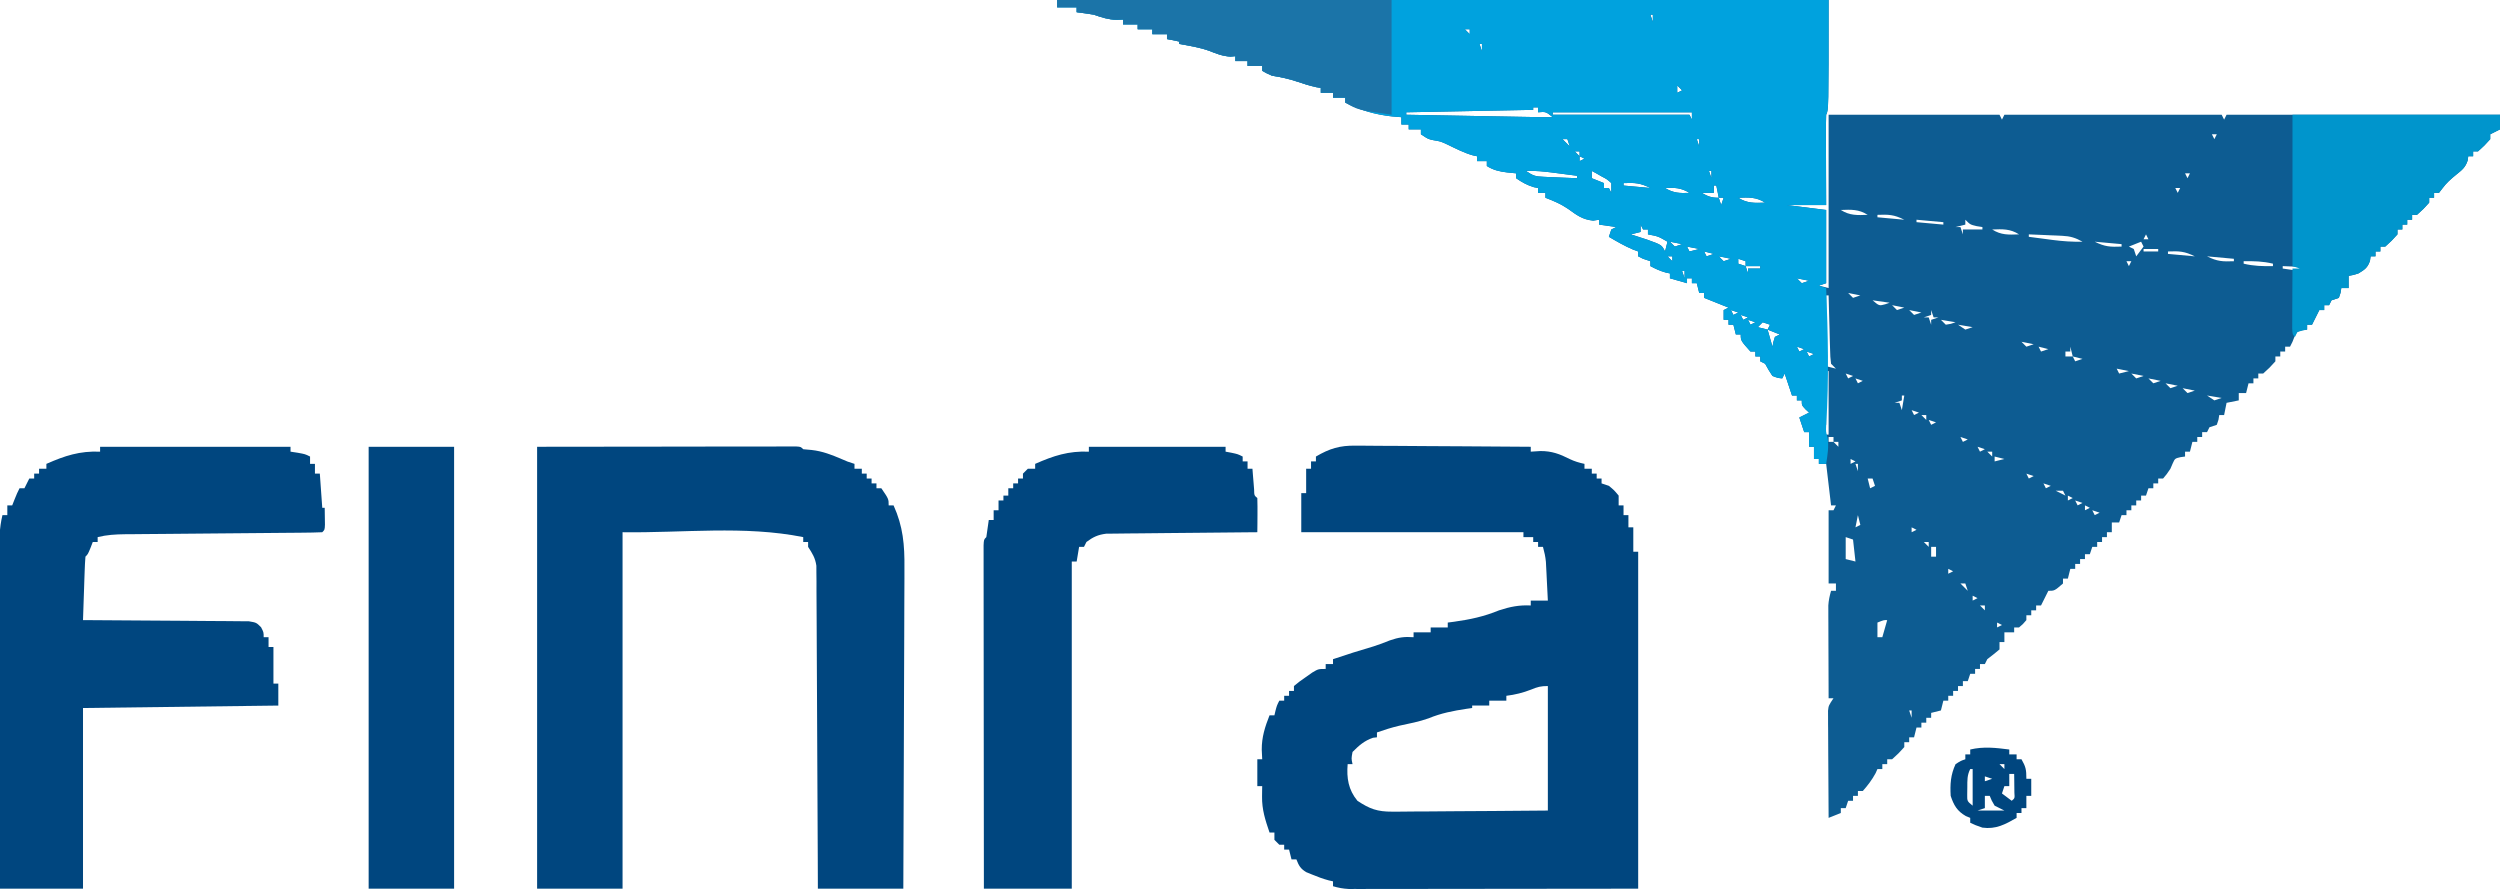
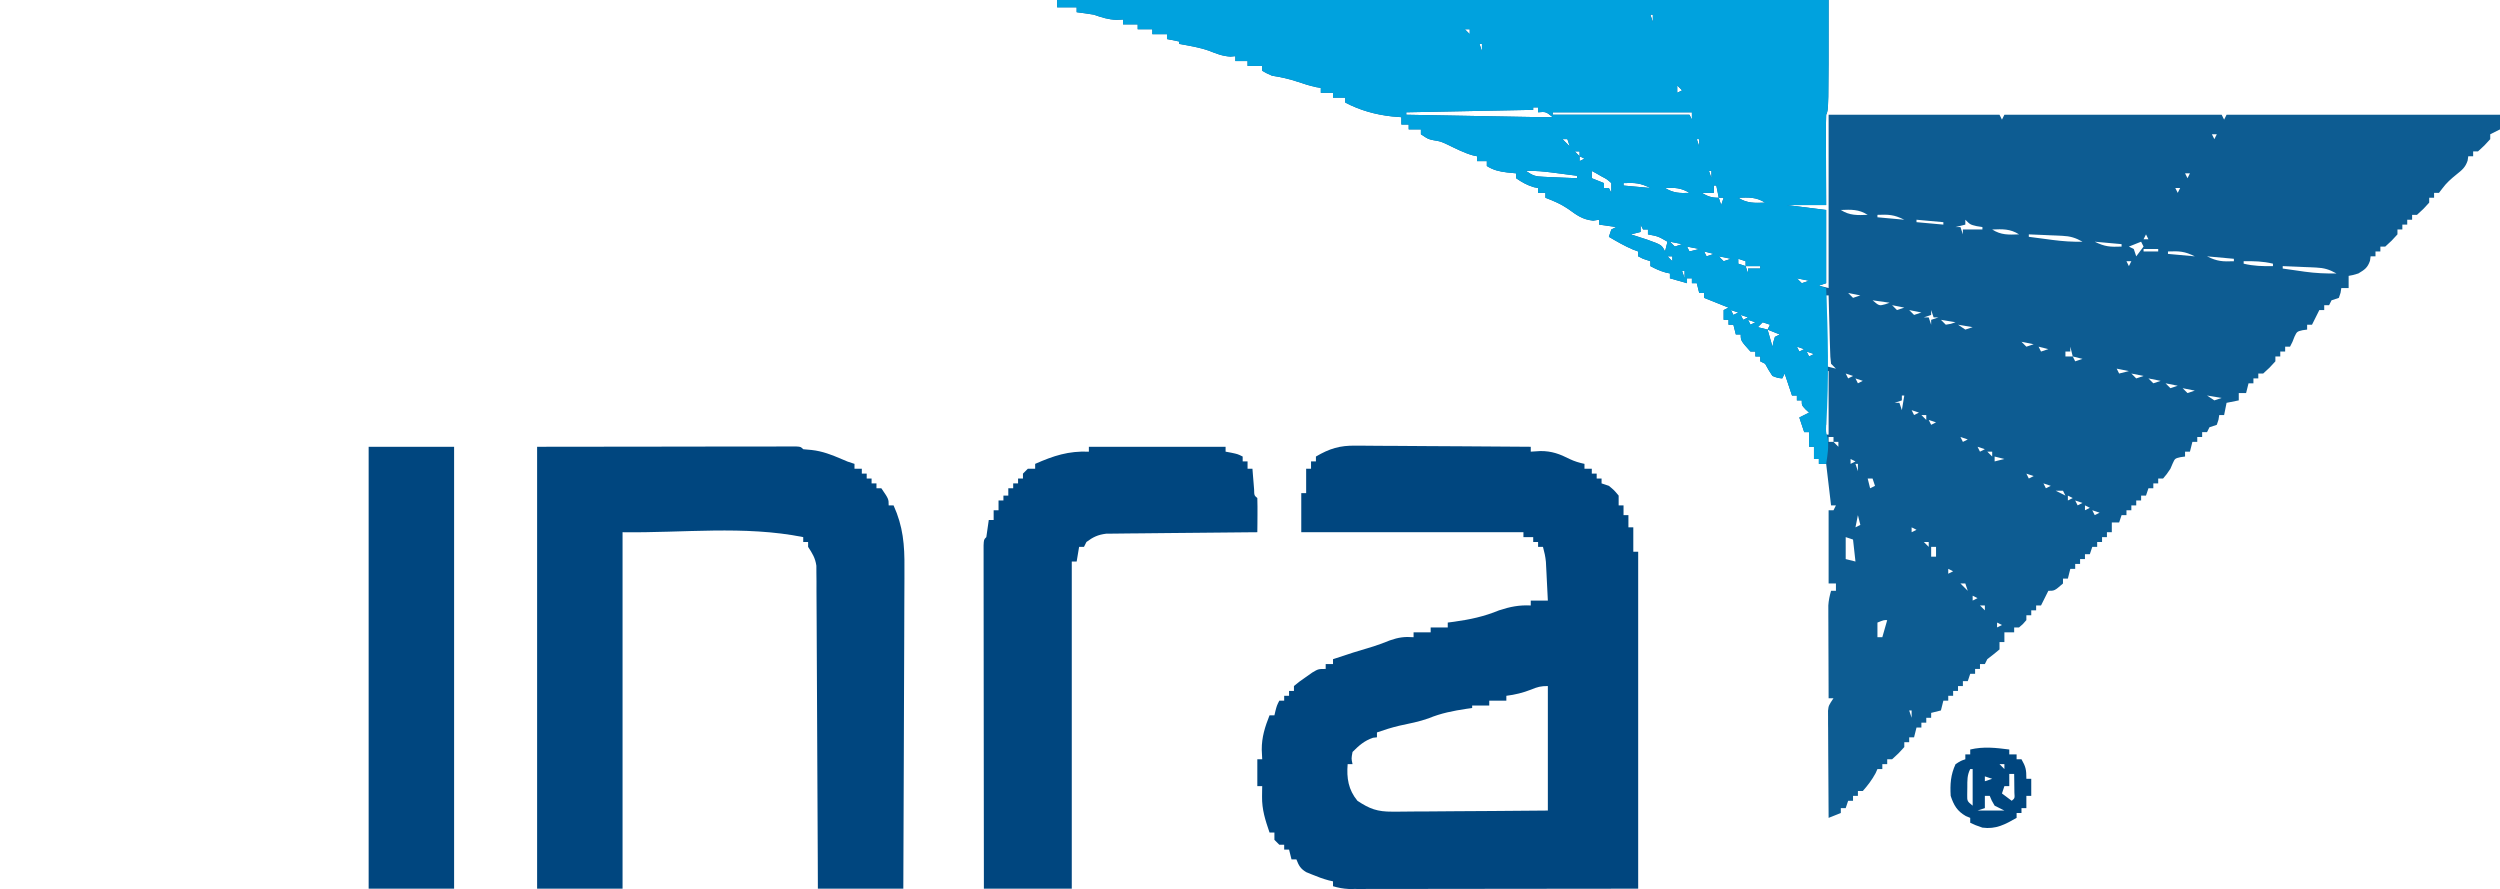
<svg xmlns="http://www.w3.org/2000/svg" version="1.1" width="1024" height="364">
  <path d="M0 0 C104.28 0 208.56 0 316 0 C316 45 316 45 315 47 C314.913 49.772 314.884 52.518 314.902 55.289 C314.904 56.107 314.905 56.926 314.907 57.769 C314.912 60.388 314.925 63.006 314.938 65.625 C314.943 67.398 314.947 69.172 314.951 70.945 C314.962 75.297 314.979 79.648 315 84 C309.72 84 304.44 84 299 84 C304.28 84.66 309.56 85.32 315 86 C315 95.9 315 105.8 315 116 C313.515 116.495 313.515 116.495 312 117 C313.32 117.33 314.64 117.66 316 118 C316 94.57 316 71.14 316 47 C339.1 47 362.2 47 386 47 C386.33 47.66 386.66 48.32 387 49 C387.33 48.34 387.66 47.68 388 47 C417.37 47 446.74 47 477 47 C477.33 47.66 477.66 48.32 478 49 C478.33 48.34 478.66 47.68 479 47 C515.96 47 552.92 47 591 47 C591 48.98 591 50.96 591 53 C589.68 53.66 588.36 54.32 587 55 C587 55.66 587 56.32 587 57 C584.625 59.625 584.625 59.625 582 62 C581.34 62 580.68 62 580 62 C580 62.66 580 63.32 580 64 C579.34 64 578.68 64 578 64 C577.915 64.588 577.83 65.176 577.742 65.781 C576.79 68.627 575.446 69.629 573.125 71.5 C570.884 73.32 569.083 74.887 567.367 77.219 C566.69 78.1 566.69 78.1 566 79 C565.34 79 564.68 79 564 79 C564 79.66 564 80.32 564 81 C563.34 81 562.68 81 562 81 C562 81.66 562 82.32 562 83 C559.625 85.625 559.625 85.625 557 88 C556.34 88 555.68 88 555 88 C555 88.66 555 89.32 555 90 C554.34 90 553.68 90 553 90 C553 90.66 553 91.32 553 92 C552.34 92 551.68 92 551 92 C551 92.66 551 93.32 551 94 C550.34 94 549.68 94 549 94 C549 94.66 549 95.32 549 96 C546.625 98.625 546.625 98.625 544 101 C543.34 101 542.68 101 542 101 C542 101.66 542 102.32 542 103 C541.34 103 540.68 103 540 103 C540 103.66 540 104.32 540 105 C539.34 105 538.68 105 538 105 C537.876 105.897 537.876 105.897 537.75 106.812 C536.771 109.669 535.563 110.462 533 112 C530.75 112.688 530.75 112.688 529 113 C529 114.65 529 116.3 529 118 C528.01 118 527.02 118 526 118 C525.897 118.639 525.794 119.279 525.688 119.938 C525.461 120.618 525.234 121.299 525 122 C523.515 122.495 523.515 122.495 522 123 C521.67 123.66 521.34 124.32 521 125 C520.34 125 519.68 125 519 125 C519 125.66 519 126.32 519 127 C518.34 127 517.68 127 517 127 C516.691 127.619 516.381 128.238 516.062 128.875 C515.375 130.25 514.688 131.625 514 133 C513.34 133 512.68 133 512 133 C512 133.66 512 134.32 512 135 C511.381 135.083 510.762 135.165 510.125 135.25 C507.839 135.806 507.839 135.806 506.812 137.938 C506.544 138.618 506.276 139.299 506 140 C505.67 140.66 505.34 141.32 505 142 C504.34 142 503.68 142 503 142 C503 142.66 503 143.32 503 144 C502.34 144 501.68 144 501 144 C501 144.66 501 145.32 501 146 C500.34 146 499.68 146 499 146 C499 146.66 499 147.32 499 148 C496.625 150.625 496.625 150.625 494 153 C493.34 153 492.68 153 492 153 C492 153.66 492 154.32 492 155 C491.34 155 490.68 155 490 155 C490 155.66 490 156.32 490 157 C489.34 157 488.68 157 488 157 C487.67 158.32 487.34 159.64 487 161 C486.01 161 485.02 161 484 161 C484 161.99 484 162.98 484 164 C482.35 164.33 480.7 164.66 479 165 C478.67 166.65 478.34 168.3 478 170 C477.34 170 476.68 170 476 170 C475.897 170.639 475.794 171.279 475.688 171.938 C475.461 172.618 475.234 173.299 475 174 C474.01 174.33 473.02 174.66 472 175 C471.67 175.66 471.34 176.32 471 177 C470.34 177 469.68 177 469 177 C469 177.66 469 178.32 469 179 C468.34 179 467.68 179 467 179 C467 179.66 467 180.32 467 181 C466.34 181 465.68 181 465 181 C464.67 182.32 464.34 183.64 464 185 C463.34 185 462.68 185 462 185 C462 185.66 462 186.32 462 187 C461.381 187.083 460.762 187.165 460.125 187.25 C457.86 187.793 457.86 187.793 456.938 189.812 C456.628 190.534 456.319 191.256 456 192 C454.5 194.25 454.5 194.25 453 196 C452.34 196 451.68 196 451 196 C451 196.66 451 197.32 451 198 C450.34 198 449.68 198 449 198 C449 198.66 449 199.32 449 200 C448.34 200 447.68 200 447 200 C446.67 200.99 446.34 201.98 446 203 C445.34 203 444.68 203 444 203 C444 203.66 444 204.32 444 205 C443.34 205 442.68 205 442 205 C442 205.66 442 206.32 442 207 C441.34 207 440.68 207 440 207 C440 207.66 440 208.32 440 209 C439.34 209 438.68 209 438 209 C438 209.66 438 210.32 438 211 C437.34 211 436.68 211 436 211 C435.67 211.99 435.34 212.98 435 214 C434.01 214 433.02 214 432 214 C432 215.32 432 216.64 432 218 C431.34 218 430.68 218 430 218 C430 218.66 430 219.32 430 220 C429.34 220 428.68 220 428 220 C428 220.66 428 221.32 428 222 C427.34 222 426.68 222 426 222 C426 222.66 426 223.32 426 224 C425.34 224 424.68 224 424 224 C423.67 224.99 423.34 225.98 423 227 C422.34 227 421.68 227 421 227 C421 227.66 421 228.32 421 229 C420.34 229 419.68 229 419 229 C419 229.66 419 230.32 419 231 C418.34 231 417.68 231 417 231 C417 231.66 417 232.32 417 233 C416.34 233 415.68 233 415 233 C414.67 234.32 414.34 235.64 414 237 C413.34 237 412.68 237 412 237 C412 237.66 412 238.32 412 239 C408.538 242 408.538 242 406 242 C405.691 242.619 405.381 243.238 405.062 243.875 C404.375 245.25 403.688 246.625 403 248 C402.34 248 401.68 248 401 248 C401 248.66 401 249.32 401 250 C400.34 250 399.68 250 399 250 C399 250.66 399 251.32 399 252 C398.34 252 397.68 252 397 252 C397 252.66 397 253.32 397 254 C395.625 255.625 395.625 255.625 394 257 C393.34 257 392.68 257 392 257 C392 257.66 392 258.32 392 259 C390.68 259 389.36 259 388 259 C388 260.32 388 261.64 388 263 C387.34 263 386.68 263 386 263 C386 263.99 386 264.98 386 266 C384.371 267.379 382.703 268.713 381 270 C380.67 270.66 380.34 271.32 380 272 C379.34 272 378.68 272 378 272 C378 272.66 378 273.32 378 274 C377.34 274 376.68 274 376 274 C376 274.66 376 275.32 376 276 C375.34 276 374.68 276 374 276 C373.67 276.99 373.34 277.98 373 279 C372.34 279 371.68 279 371 279 C371 279.66 371 280.32 371 281 C370.34 281 369.68 281 369 281 C369 281.66 369 282.32 369 283 C368.34 283 367.68 283 367 283 C367 283.66 367 284.32 367 285 C366.34 285 365.68 285 365 285 C365 285.66 365 286.32 365 287 C364.34 287 363.68 287 363 287 C362.67 288.32 362.34 289.64 362 291 C360.68 291.33 359.36 291.66 358 292 C358 292.66 358 293.32 358 294 C357.34 294 356.68 294 356 294 C356 294.66 356 295.32 356 296 C355.34 296 354.68 296 354 296 C354 296.66 354 297.32 354 298 C353.34 298 352.68 298 352 298 C351.67 299.32 351.34 300.64 351 302 C350.34 302 349.68 302 349 302 C349 302.66 349 303.32 349 304 C348.34 304 347.68 304 347 304 C347 304.66 347 305.32 347 306 C344.625 308.625 344.625 308.625 342 311 C341.34 311 340.68 311 340 311 C340 311.66 340 312.32 340 313 C339.34 313 338.68 313 338 313 C338 313.66 338 314.32 338 315 C337.34 315 336.68 315 336 315 C335.629 315.835 335.629 315.835 335.25 316.688 C333.771 319.424 332.065 321.677 330 324 C329.34 324 328.68 324 328 324 C328 324.66 328 325.32 328 326 C327.34 326 326.68 326 326 326 C326 326.66 326 327.32 326 328 C325.34 328 324.68 328 324 328 C323.67 328.99 323.34 329.98 323 331 C322.34 331 321.68 331 321 331 C321 331.66 321 332.32 321 333 C319.35 333.66 317.7 334.32 316 335 C315.949 328.504 315.914 322.008 315.89 315.511 C315.88 313.301 315.866 311.09 315.849 308.88 C315.825 305.705 315.814 302.53 315.805 299.355 C315.789 297.869 315.789 297.869 315.773 296.353 C315.773 295.433 315.773 294.512 315.773 293.563 C315.769 292.753 315.764 291.942 315.759 291.107 C316 289 316 289 318 286 C317.34 286 316.68 286 316 286 C315.975 280.377 315.957 274.753 315.945 269.13 C315.94 267.217 315.933 265.304 315.925 263.392 C315.912 260.641 315.907 257.891 315.902 255.141 C315.897 254.286 315.892 253.432 315.887 252.552 C315.887 251.351 315.887 251.351 315.886 250.126 C315.884 249.424 315.882 248.723 315.88 248 C316.006 245.894 316.427 244.026 317 242 C317.66 242 318.32 242 319 242 C319 241.01 319 240.02 319 239 C318.01 239 317.02 239 316 239 C316 229.1 316 219.2 316 209 C316.66 209 317.32 209 318 209 C318.33 208.34 318.66 207.68 319 207 C318.34 207 317.68 207 317 207 C316.34 201.39 315.68 195.78 315 190 C314.01 190 313.02 190 312 190 C312 189.34 312 188.68 312 188 C311.34 188 310.68 188 310 188 C310 186.35 310 184.7 310 183 C309.34 183 308.68 183 308 183 C308 181.02 308 179.04 308 177 C307.34 177 306.68 177 306 177 C305.34 175.02 304.68 173.04 304 171 C305.32 170.34 306.64 169.68 308 169 C307.505 168.546 307.01 168.093 306.5 167.625 C305 166 305 166 305 164 C304.34 164 303.68 164 303 164 C303 163.34 303 162.68 303 162 C302.34 162 301.68 162 301 162 C300.01 159.03 299.02 156.06 298 153 C297.67 153.66 297.34 154.32 297 155 C295.188 154.812 295.188 154.812 293 154 C291.375 151.5 291.375 151.5 290 149 C289.34 148.67 288.68 148.34 288 148 C288 147.34 288 146.68 288 146 C287.34 146 286.68 146 286 146 C286 145.34 286 144.68 286 144 C285.34 144 284.68 144 284 144 C280 139.529 280 139.529 280 137 C279.34 137 278.68 137 278 137 C277.67 135.68 277.34 134.36 277 133 C276.34 133 275.68 133 275 133 C275 132.34 275 131.68 275 131 C274.34 131 273.68 131 273 131 C273 129.68 273 128.36 273 127 C273.66 126.67 274.32 126.34 275 126 C271.7 124.68 268.4 123.36 265 122 C265 121.34 265 120.68 265 120 C264.34 120 263.68 120 263 120 C262.67 118.68 262.34 117.36 262 116 C261.34 116 260.68 116 260 116 C260 115.34 260 114.68 260 114 C259.34 114 258.68 114 258 114 C258 114.66 258 115.32 258 116 C255.69 115.34 253.38 114.68 251 114 C251 113.34 251 112.68 251 112 C250.423 111.876 249.845 111.752 249.25 111.625 C246.977 110.994 245.075 110.111 243 109 C243 108.34 243 107.68 243 107 C242.01 106.67 241.02 106.34 240 106 C239.34 105.67 238.68 105.34 238 105 C238 104.34 238 103.68 238 103 C237.319 102.752 236.639 102.505 235.938 102.25 C232.431 100.758 229.284 98.932 226 97 C226.33 96.01 226.66 95.02 227 94 C227.66 93.67 228.32 93.34 229 93 C226.69 92.67 224.38 92.34 222 92 C222 91.34 222 90.68 222 90 C221.196 90.124 220.391 90.248 219.562 90.375 C215.078 89.903 212.859 88.117 209.258 85.535 C206.296 83.521 203.336 82.278 200 81 C200 80.34 200 79.68 200 79 C199.01 79 198.02 79 197 79 C197 78.34 197 77.68 197 77 C196.443 76.897 195.886 76.794 195.312 76.688 C192.523 75.858 190.386 74.657 188 73 C188 72.34 188 71.68 188 71 C186.762 70.876 185.525 70.752 184.25 70.625 C181.124 70.243 178.711 69.695 176 68 C176 67.34 176 66.68 176 66 C174.68 66 173.36 66 172 66 C172 65.34 172 64.68 172 64 C171.452 63.887 170.904 63.773 170.34 63.656 C166.612 62.611 163.239 60.824 159.754 59.156 C157.071 57.922 157.071 57.922 154.34 57.469 C152 57 152 57 149 55 C149 54.34 149 53.68 149 53 C147.35 53 145.7 53 144 53 C144 52.34 144 51.68 144 51 C143.01 51 142.02 51 141 51 C141 50.01 141 49.02 141 48 C139.721 47.897 138.442 47.794 137.125 47.688 C130.407 46.945 123.985 45.164 118 42 C118 41.34 118 40.68 118 40 C116.35 40 114.7 40 113 40 C113 39.34 113 38.68 113 38 C111.35 38 109.7 38 108 38 C108 37.34 108 36.68 108 36 C107.361 35.897 106.721 35.794 106.062 35.688 C103.458 35.103 101.079 34.371 98.562 33.5 C95.049 32.292 91.67 31.597 88 31 C85.625 29.938 85.625 29.938 84 29 C84 28.34 84 27.68 84 27 C82.02 27 80.04 27 78 27 C78 26.34 78 25.68 78 25 C76.35 25 74.7 25 73 25 C73 24.34 73 23.68 73 23 C72.34 23.062 71.68 23.124 71 23.188 C67.756 22.985 65.263 22.009 62.27 20.801 C58.289 19.396 54.15 18.723 50 18 C50 17.67 50 17.34 50 17 C48.35 16.67 46.7 16.34 45 16 C45 15.34 45 14.68 45 14 C43.02 14 41.04 14 39 14 C39 13.34 39 12.68 39 12 C37.02 12 35.04 12 33 12 C33 11.34 33 10.68 33 10 C31.02 10 29.04 10 27 10 C27 9.34 27 8.68 27 8 C25.701 8.062 25.701 8.062 24.375 8.125 C20.833 7.994 18.332 7.156 15 6 C12.673 5.625 10.34 5.281 8 5 C8 4.34 8 3.68 8 3 C5.36 3 2.72 3 0 3 C0 2.01 0 1.02 0 0 Z M243 6 C243.33 6.99 243.66 7.98 244 9 C244 8.01 244 7.02 244 6 C243.67 6 243.34 6 243 6 Z M166 10 C167 12 167 12 167 12 Z M167 12 C167.66 12.66 168.32 13.32 169 14 C169 13.34 169 12.68 169 12 C168.34 12 167.68 12 167 12 Z M246 12 C247 14 247 14 247 14 Z M171 16 C172 18 172 18 172 18 Z M247 16 C248 18 248 18 248 18 Z M173 18 C173.33 18.99 173.66 19.98 174 21 C174 20.01 174 19.02 174 18 C173.67 18 173.34 18 173 18 Z M248 18 C249 20 249 20 249 20 Z M176 21 C177 23 177 23 177 23 Z M249 21 C250 23 250 23 250 23 Z M250 23 C251 27 251 27 251 27 Z M251 27 C252 29 252 29 252 29 Z M252 29 C253 32 253 32 253 32 Z M253 32 C254 34 254 34 254 34 Z M254 35 C254 35.99 254 36.98 254 38 C254.66 37.67 255.32 37.34 256 37 C255.34 36.34 254.68 35.68 254 35 Z M189 36 C190 38 190 38 190 38 Z M191 38 C192 40 192 40 192 40 Z M193 40 C194 42 194 42 194 42 Z M256 40 C257 42 257 42 257 42 Z M257 42 C258 44 258 44 258 44 Z M195 44 C195 44.33 195 44.66 195 45 C177.84 45.33 160.68 45.66 143 46 C143 46.33 143 46.66 143 47 C150.902 47.143 158.804 47.285 166.706 47.427 C169.395 47.476 172.084 47.524 174.772 47.573 C178.635 47.643 182.497 47.712 186.359 47.781 C188.166 47.814 188.166 47.814 190.009 47.848 C191.69 47.878 191.69 47.878 193.405 47.908 C194.391 47.926 195.377 47.944 196.393 47.962 C198.595 47.994 200.798 48 203 48 C200.185 45.723 200.185 45.723 197 46 C197 45.34 197 44.68 197 44 C196.34 44 195.68 44 195 44 Z M203 46 C203 46.33 203 46.66 203 47 C221.48 47 239.96 47 259 47 C259.495 47.99 259.495 47.99 260 49 C260 48.01 260 47.02 260 46 C241.19 46 222.38 46 203 46 Z M260 51 C261 53 261 53 261 53 Z M261 53 C262 55 262 55 262 55 Z M385 53 C386 55 386 55 386 55 Z M206 55 C207 57 207 57 207 57 Z M384 55 C385 57 385 57 385 57 Z M473 55 C473.33 55.66 473.66 56.32 474 57 C474.33 56.34 474.66 55.68 475 55 C474.34 55 473.68 55 473 55 Z M207 57 C207.99 57.99 208.98 58.98 210 60 C209.67 59.01 209.34 58.02 209 57 C208.34 57 207.68 57 207 57 Z M262 57 C262.33 57.99 262.66 58.98 263 60 C263 59.01 263 58.02 263 57 C262.67 57 262.34 57 262 57 Z M472 57 C472 60 472 60 472 60 Z M383 58 C384 60 384 60 384 60 Z M211 60 C212 62 212 62 212 62 Z M382 60 C383 62 383 62 383 62 Z M470 60 C471 62 471 62 471 62 Z M212 62 C212.66 62.66 213.32 63.32 214 64 C214 63.34 214 62.68 214 62 C213.34 62 212.68 62 212 62 Z M214 64 C214 64.66 214 65.32 214 66 C214.66 65.67 215.32 65.34 216 65 C215.34 64.67 214.68 64.34 214 64 Z M265 64 C266 66 266 66 266 66 Z M381 64 C382 66 382 66 382 66 Z M467 64 C468 66 468 66 468 66 Z M216 66 C217 68 217 68 217 68 Z M380 66 C381 69 381 69 381 69 Z M465 68 C466 70 466 70 466 70 Z M192 70 C195.021 72.014 195.807 72.268 199.23 72.414 C200.033 72.453 200.835 72.491 201.662 72.531 C202.912 72.578 202.912 72.578 204.188 72.625 C205.032 72.664 205.877 72.702 206.748 72.742 C208.832 72.836 210.916 72.919 213 73 C213 72.67 213 72.34 213 72 C210.438 71.663 207.875 71.33 205.312 71 C204.591 70.905 203.87 70.809 203.127 70.711 C199.39 70.233 195.777 69.881 192 70 Z M219 70 C219 70.99 219 71.98 219 73 C221.475 73.99 221.475 73.99 224 75 C224 75.66 224 76.32 224 77 C224.66 77 225.32 77 226 77 C226.33 77.66 226.66 78.32 227 79 C227 77.68 227 76.36 227 75 C225.255 73.425 225.255 73.425 223 72.25 C222.257 71.822 221.515 71.394 220.75 70.953 C220.173 70.639 219.595 70.324 219 70 Z M267 70 C267.33 70.99 267.66 71.98 268 73 C268 72.01 268 71.02 268 70 C267.67 70 267.34 70 267 70 Z M462 71 C462.33 71.66 462.66 72.32 463 73 C463.33 72.34 463.66 71.68 464 71 C463.34 71 462.68 71 462 71 Z M378 72 C379 75 379 75 379 75 Z M232 75 C232 75.33 232 75.66 232 76 C235.63 76.33 239.26 76.66 243 77 C238.784 74.892 236.602 74.823 232 75 Z M377 75 C378 77 378 77 378 77 Z M460 75 C461 77 461 77 461 77 Z M269 76 C269 76.99 269 77.98 269 79 C267.35 79 265.7 79 264 79 C266.647 80.461 267.894 81 271 81 C270.67 79.35 270.34 77.7 270 76 C269.67 76 269.34 76 269 76 Z M249 77 C252.402 79.094 255.053 79.179 259 79 C255.598 76.906 252.947 76.821 249 77 Z M458 77 C458.33 77.66 458.66 78.32 459 79 C459.33 78.34 459.66 77.68 460 77 C459.34 77 458.68 77 458 77 Z M376 78 C377 80 377 80 377 80 Z M271 81 C271.33 81.99 271.66 82.98 272 84 C272.33 83.01 272.66 82.02 273 81 C272.34 81 271.68 81 271 81 Z M279 81 C282.634 83.326 285.771 83.163 290 83 C286.366 80.674 283.229 80.837 279 81 Z M456 81 C457 83 457 83 457 83 Z M374 84 C375 86 375 86 375 86 Z M273 86 C274 88 274 88 274 88 Z M321 86 C324.634 88.326 327.771 88.163 332 88 C328.366 85.674 325.229 85.837 321 86 Z M274 88 C275 90 275 90 275 90 Z M336 88 C336 88.33 336 88.66 336 89 C339.63 89.33 343.26 89.66 347 90 C342.784 87.892 340.602 87.823 336 88 Z M451 88 C452 90 452 90 452 90 Z M352 90 C352 90.33 352 90.66 352 91 C355.63 91.33 359.26 91.66 363 92 C363 91.67 363 91.34 363 91 C359.37 90.67 355.74 90.34 352 90 Z M450 90 C450 93 450 93 450 93 Z M239 92 C239 92.99 239 93.98 239 95 C237.68 95.33 236.36 95.66 235 96 C235.603 96.193 236.207 96.387 236.828 96.586 C237.627 96.846 238.427 97.107 239.25 97.375 C240.039 97.63 240.828 97.885 241.641 98.148 C247.661 100.321 247.661 100.321 249 103 C249.33 101.68 249.66 100.36 250 99 C246.196 96.799 246.196 96.799 242 96 C242 95.34 242 94.68 242 94 C241.34 94 240.68 94 240 94 C239.67 93.34 239.34 92.68 239 92 Z M372 90 C372 90.66 372 91.32 372 92 C370.68 92.33 369.36 92.66 368 93 C368.66 93 369.32 93 370 93 C370.33 93.99 370.66 94.98 371 96 C371 95.34 371 94.68 371 94 C373.64 94 376.28 94 379 94 C379 93.67 379 93.34 379 93 C377.824 92.814 377.824 92.814 376.625 92.625 C374 92 374 92 372 90 Z M383 94 C386.634 96.326 389.771 96.163 394 96 C390.366 93.674 387.229 93.837 383 94 Z M277 96 C278 98 278 98 278 98 Z M398 96 C398 96.33 398 96.66 398 97 C400.541 97.338 403.083 97.671 405.625 98 C406.694 98.143 406.694 98.143 407.785 98.289 C411.888 98.816 415.852 99.105 420 99 C417.13 97.384 414.955 96.727 411.672 96.586 C410.873 96.547 410.073 96.509 409.25 96.469 C408.425 96.438 407.6 96.407 406.75 96.375 C405.91 96.336 405.069 96.298 404.203 96.258 C402.136 96.164 400.068 96.081 398 96 Z M446 96 C445.67 96.66 445.34 97.32 445 98 C445.66 98 446.32 98 447 98 C446.67 97.34 446.34 96.68 446 96 Z M369 97 C370 99 370 99 370 99 Z M251 99 C251.66 99.66 252.32 100.32 253 101 C253.99 100.67 254.98 100.34 256 100 C254.35 99.67 252.7 99.34 251 99 Z M425 99 C429.216 101.108 431.398 101.177 436 101 C436 100.67 436 100.34 436 100 C432.37 99.67 428.74 99.34 425 99 Z M258 101 C258.33 101.66 258.66 102.32 259 103 C260.32 102.67 261.64 102.34 263 102 C261.35 101.67 259.7 101.34 258 101 Z M444 99 C442.35 99.66 440.7 100.32 439 101 C439.99 101.495 439.99 101.495 441 102 C441.33 102.99 441.66 103.98 442 105 C442.99 103.68 443.98 102.36 445 101 C444.67 100.34 444.34 99.68 444 99 Z M367 102 C368 105 368 105 368 105 Z M445 102 C445 102.33 445 102.66 445 103 C446.98 103 448.96 103 451 103 C451 102.67 451 102.34 451 102 C449.02 102 447.04 102 445 102 Z M249 103 C250 105 250 105 250 105 Z M265 103 C265.33 103.66 265.66 104.32 266 105 C266.99 104.67 267.98 104.34 269 104 C267.68 103.67 266.36 103.34 265 103 Z M455 103 C455 103.33 455 103.66 455 104 C458.63 104.33 462.26 104.66 466 105 C461.784 102.892 459.602 102.823 455 103 Z M250 105 C250.66 105.66 251.32 106.32 252 107 C252 106.34 252 105.68 252 105 C251.34 105 250.68 105 250 105 Z M271 105 C271.66 105.66 272.32 106.32 273 107 C273.99 106.67 274.98 106.34 276 106 C274.35 105.67 272.7 105.34 271 105 Z M471 105 C475.216 107.108 477.398 107.177 482 107 C482 106.67 482 106.34 482 106 C478.37 105.67 474.74 105.34 471 105 Z M279 106 C279 106.66 279 107.32 279 108 C279.99 108.33 280.98 108.66 282 109 C282 108.34 282 107.68 282 107 C281.01 106.67 280.02 106.34 279 106 Z M438 107 C438.33 107.66 438.66 108.32 439 109 C439.33 108.34 439.66 107.68 440 107 C439.34 107 438.68 107 438 107 Z M486 107 C486 107.33 486 107.66 486 108 C490.053 108.982 493.839 109.082 498 109 C498 108.67 498 108.34 498 108 C493.947 107.018 490.161 106.918 486 107 Z M282 109 C282.33 109.99 282.66 110.98 283 112 C283 111.34 283 110.68 283 110 C284.65 110 286.3 110 288 110 C288 109.67 288 109.34 288 109 C286.02 109 284.04 109 282 109 Z M365 109 C366 111 366 111 366 111 Z M437 109 C437 112 437 112 437 112 Z M502 109 C502 109.33 502 109.66 502 110 C504.353 110.339 506.708 110.672 509.062 111 C509.719 111.095 510.376 111.191 511.053 111.289 C515.401 111.889 519.613 112.091 524 112 C521.13 110.384 518.955 109.727 515.672 109.586 C514.873 109.547 514.073 109.509 513.25 109.469 C512.425 109.438 511.6 109.407 510.75 109.375 C509.91 109.336 509.069 109.298 508.203 109.258 C506.136 109.164 504.068 109.081 502 109 Z M256 111 C256.33 111.99 256.66 112.98 257 114 C257 113.01 257 112.02 257 111 C256.67 111 256.34 111 256 111 Z M283 112 C284 114 284 114 284 114 Z M435 112 C435 115 435 115 435 115 Z M303 114 C303.66 114.66 304.32 115.32 305 116 C305.99 115.67 306.98 115.34 308 115 C306.35 114.67 304.7 114.34 303 114 Z M284 116 C285 118 285 118 285 118 Z M362 116 C363 118 363 118 363 118 Z M432 116 C433 118 433 118 433 118 Z M431 118 C432 120 432 120 432 120 Z M324 120 C324.66 120.66 325.32 121.32 326 122 C326.99 121.67 327.98 121.34 329 121 C327.35 120.67 325.7 120.34 324 120 Z M361 120 C362 122 362 122 362 122 Z M315 121 C315 130.57 315 140.14 315 150 C316.32 150.33 317.64 150.66 319 151 C318.34 150.34 317.68 149.68 317 149 C316.681 146.203 316.681 146.203 316.586 142.68 C316.528 140.794 316.528 140.794 316.469 138.871 C316.438 137.552 316.407 136.234 316.375 134.875 C316.337 133.535 316.298 132.195 316.258 130.855 C316.163 127.57 316.078 124.285 316 121 C315.67 121 315.34 121 315 121 Z M360 122 C361 124 361 124 361 124 Z M428 122 C429 124 429 124 429 124 Z M287 123 C288 125 288 125 288 125 Z M334 123 C336.715 125.307 336.715 125.307 339.188 124.625 C339.786 124.419 340.384 124.213 341 124 C338.69 123.67 336.38 123.34 334 123 Z M342 125 C342.66 125.66 343.32 126.32 344 127 C344.99 126.67 345.98 126.34 347 126 C345.35 125.67 343.7 125.34 342 125 Z M359 125 C360 127 360 127 360 127 Z M276 127 C276.33 127.66 276.66 128.32 277 129 C277.66 128.67 278.32 128.34 279 128 C278.01 127.67 277.02 127.34 276 127 Z M349 127 C349.66 127.66 350.32 128.32 351 129 C351.99 128.67 352.98 128.34 354 128 C352.35 127.67 350.7 127.34 349 127 Z M280 129 C280.33 129.66 280.66 130.32 281 131 C281.66 130.67 282.32 130.34 283 130 C282.01 129.67 281.02 129.34 280 129 Z M289 129 C290 131 290 131 290 131 Z M358 127 C358 127.66 358 128.32 358 129 C357.01 129.33 356.02 129.66 355 130 C355.66 130 356.32 130 357 130 C357.33 130.99 357.66 131.98 358 133 C358 132.34 358 131.68 358 131 C358.99 130.67 359.98 130.34 361 130 C360.34 130 359.68 130 359 130 C358.67 129.01 358.34 128.02 358 127 Z M283 131 C283.33 131.66 283.66 132.32 284 133 C284.66 132.67 285.32 132.34 286 132 C285.01 131.67 284.02 131.34 283 131 Z M362 131 C362.66 131.66 363.32 132.32 364 133 C366.108 132.681 366.108 132.681 368 132 C365.03 131.505 365.03 131.505 362 131 Z M422 131 C423 133 423 133 423 133 Z M289 132 C288.34 132.66 287.68 133.32 287 134 C288.32 134.33 289.64 134.66 291 135 C291.33 134.34 291.66 133.68 292 133 C291.01 132.67 290.02 132.34 289 132 Z M356 133 C357 136 357 136 357 136 Z M369 133 C370.485 133.99 370.485 133.99 372 135 C372.99 134.67 373.98 134.34 375 134 C372.03 133.505 372.03 133.505 369 133 Z M291 135 C291.66 137.31 292.32 139.62 293 142 C293.124 141.361 293.248 140.721 293.375 140.062 C293.581 139.382 293.788 138.701 294 138 C294.66 137.67 295.32 137.34 296 137 C293.525 136.01 293.525 136.01 291 135 Z M355 136 C356 138 356 138 356 138 Z M419 136 C420 138 420 138 420 138 Z M354 138 C355 142 355 142 355 142 Z M417 138 C418 140 418 140 418 140 Z M395 140 C395.66 140.66 396.32 141.32 397 142 C397.99 141.67 398.98 141.34 400 141 C398.35 140.67 396.7 140.34 395 140 Z M416 140 C417 142 417 142 417 142 Z M294 142 C295 144 295 144 295 144 Z M303 142 C303.33 142.66 303.66 143.32 304 144 C304.66 143.67 305.32 143.34 306 143 C305.01 142.67 304.02 142.34 303 142 Z M353 142 C354 144 354 144 354 144 Z M402 142 C402.33 142.66 402.66 143.32 403 144 C403.99 143.67 404.98 143.34 406 143 C404.68 142.67 403.36 142.34 402 142 Z M415 142 C415 142.66 415 143.32 415 144 C414.34 144 413.68 144 413 144 C413 144.66 413 145.32 413 146 C413.99 146 414.98 146 416 146 C415.67 144.68 415.34 143.36 415 142 Z M307 144 C307.33 144.66 307.66 145.32 308 146 C308.66 145.67 309.32 145.34 310 145 C309.01 144.67 308.02 144.34 307 144 Z M352 144 C353 148 353 148 353 148 Z M295 146 C296 148 296 148 296 148 Z M416 146 C416.33 146.66 416.66 147.32 417 148 C417.99 147.67 418.98 147.34 420 147 C418.68 146.67 417.36 146.34 416 146 Z M351 148 C352 150 352 150 352 150 Z M411 148 C411 151 411 151 411 151 Z M425 149 C429 150 429 150 429 150 Z M350 151 C351 153 351 153 351 153 Z M434 151 C434.33 151.66 434.66 152.32 435 153 C436.32 152.67 437.64 152.34 439 152 C437.35 151.67 435.7 151.34 434 151 Z M315 152 C315 159.26 315 166.52 315 174 C314.01 174.33 313.02 174.66 312 175 C312.66 175 313.32 175 314 175 C314.33 175.99 314.66 176.98 315 178 C315.33 178 315.66 178 316 178 C316 169.42 316 160.84 316 152 C315.67 152 315.34 152 315 152 Z M323 153 C323.33 153.66 323.66 154.32 324 155 C324.66 154.67 325.32 154.34 326 154 C325.01 153.67 324.02 153.34 323 153 Z M349 153 C350 155 350 155 350 155 Z M440 153 C440.66 153.66 441.32 154.32 442 155 C442.99 154.67 443.98 154.34 445 154 C443.35 153.67 441.7 153.34 440 153 Z M327 155 C327.33 155.66 327.66 156.32 328 157 C328.66 156.67 329.32 156.34 330 156 C329.01 155.67 328.02 155.34 327 155 Z M406 155 C407 157 407 157 407 157 Z M447 155 C447.66 155.66 448.32 156.32 449 157 C449.99 156.67 450.98 156.34 452 156 C450.35 155.67 448.7 155.34 447 155 Z M348 157 C349 159 349 159 349 159 Z M454 157 C454.66 157.66 455.32 158.32 456 159 C456.99 158.67 457.98 158.34 459 158 C457.35 157.67 455.7 157.34 454 157 Z M404 158 C405 160 405 160 405 160 Z M461 159 C461.66 159.66 462.32 160.32 463 161 C463.99 160.67 464.98 160.34 466 160 C464.35 159.67 462.7 159.34 461 159 Z M402 161 C402 164 402 164 402 164 Z M471 162 C472.485 162.99 472.485 162.99 474 164 C474.99 163.67 475.98 163.34 477 163 C474.03 162.505 474.03 162.505 471 162 Z M346 162 C346 162.66 346 163.32 346 164 C345.01 164.33 344.02 164.66 343 165 C343.66 165 344.32 165 345 165 C345.33 165.99 345.66 166.98 346 168 C346.33 166.02 346.66 164.04 347 162 C346.67 162 346.34 162 346 162 Z M400 164 C401 166 401 166 401 166 Z M344 168 C345 170 345 170 345 170 Z M350 168 C350.33 168.66 350.66 169.32 351 170 C351.66 169.67 352.32 169.34 353 169 C352.01 168.67 351.02 168.34 350 168 Z M397 168 C398 170 398 170 398 170 Z M354 170 C354.66 170.66 355.32 171.32 356 172 C356 171.34 356 170.68 356 170 C355.34 170 354.68 170 354 170 Z M396 170 C397 172 397 172 397 172 Z M357 172 C357.33 172.66 357.66 173.32 358 174 C358.66 173.67 359.32 173.34 360 173 C359.01 172.67 358.02 172.34 357 172 Z M341 175 C342 177 342 177 342 177 Z M391 177 C392 179 392 179 392 179 Z M316 179 C316 179.66 316 180.32 316 181 C316.66 181 317.32 181 318 181 C318 180.34 318 179.68 318 179 C317.34 179 316.68 179 316 179 Z M370 179 C370.33 179.66 370.66 180.32 371 181 C371.66 180.67 372.32 180.34 373 180 C372.01 179.67 371.02 179.34 370 179 Z M389 180 C390 182 390 182 390 182 Z M318 181 C318.66 181.66 319.32 182.32 320 183 C320 182.34 320 181.68 320 181 C319.34 181 318.68 181 318 181 Z M377 183 C377.33 183.66 377.66 184.32 378 185 C378.66 184.67 379.32 184.34 380 184 C379.01 183.67 378.02 183.34 377 183 Z M381 185 C381.66 185.66 382.32 186.32 383 187 C383 186.34 383 185.68 383 185 C382.34 185 381.68 185 381 185 Z M384 187 C384 187.66 384 188.32 384 189 C385.32 188.67 386.64 188.34 388 188 C386.68 187.67 385.36 187.34 384 187 Z M325 188 C325 188.66 325 189.32 325 190 C325.66 189.67 326.32 189.34 327 189 C326.34 188.67 325.68 188.34 325 188 Z M327 190 C327.33 190.99 327.66 191.98 328 193 C328 192.01 328 191.02 328 190 C327.67 190 327.34 190 327 190 Z M382 190 C383 192 383 192 383 192 Z M381 192 C382 194 382 194 382 194 Z M397 194 C397.33 194.66 397.66 195.32 398 196 C398.66 195.67 399.32 195.34 400 195 C399.01 194.67 398.02 194.34 397 194 Z M332 196 C332.33 197.32 332.66 198.64 333 200 C333.66 199.67 334.32 199.34 335 199 C334.67 198.01 334.34 197.02 334 196 C333.34 196 332.68 196 332 196 Z M378 196 C379 198 379 198 379 198 Z M377 198 C378 200 378 200 378 200 Z M404 198 C404.33 198.66 404.66 199.32 405 200 C405.66 199.67 406.32 199.34 407 199 C406.01 198.67 405.02 198.34 404 198 Z M376 200 C376 203 376 203 376 203 Z M337 201 C338 203 338 203 338 203 Z M409 201 C410.98 201.99 410.98 201.99 413 203 C412.67 202.34 412.34 201.68 412 201 C411.01 201 410.02 201 409 201 Z M339 203 C340 205 340 205 340 205 Z M414 203 C414 203.66 414 204.32 414 205 C414.66 204.67 415.32 204.34 416 204 C415.34 203.67 414.68 203.34 414 203 Z M330 205 C331 208 331 208 331 208 Z M417 205 C417.33 205.66 417.66 206.32 418 207 C418.66 206.67 419.32 206.34 420 206 C419.01 205.67 418.02 205.34 417 205 Z M342 207 C343 209 343 209 343 209 Z M421 207 C421 207.66 421 208.32 421 209 C421.66 208.67 422.32 208.34 423 208 C422.34 207.67 421.68 207.34 421 207 Z M329 209 C330 211 330 211 330 211 Z M344 209 C345 211 345 211 345 211 Z M424 209 C424.33 209.66 424.66 210.32 425 211 C425.66 210.67 426.32 210.34 427 210 C426.01 209.67 425.02 209.34 424 209 Z M328 211 C327.67 212.65 327.34 214.3 327 216 C327.66 215.67 328.32 215.34 329 215 C328.67 213.68 328.34 212.36 328 211 Z M366 214 C367 216 367 216 367 216 Z M321 216 C322 218 322 218 322 218 Z M350 216 C350 216.66 350 217.32 350 218 C350.66 217.67 351.32 217.34 352 217 C351.34 216.67 350.68 216.34 350 216 Z M365 216 C366 218 366 218 366 218 Z M326 217 C327 220 327 220 327 220 Z M352 218 C353 220 353 220 353 220 Z M323 220 C323 222.97 323 225.94 323 229 C324.32 229.33 325.64 229.66 327 230 C326.67 227.03 326.34 224.06 326 221 C325.01 220.67 324.02 220.34 323 220 Z M354 220 C355 222 355 222 355 222 Z M362 220 C363 222 363 222 363 222 Z M355 222 C355.66 222.66 356.32 223.32 357 224 C357 223.34 357 222.68 357 222 C356.34 222 355.68 222 355 222 Z M361 222 C362 224 362 224 362 224 Z M358 224 C358 225.32 358 226.64 358 228 C358.66 228 359.32 228 360 228 C360 226.68 360 225.36 360 224 C359.34 224 358.68 224 358 224 Z M356 229 C357 231 357 231 357 231 Z M321 231 C322 233 322 233 322 233 Z M327 231 C328 233 328 233 328 233 Z M328 233 C329 237 329 237 329 237 Z M365 233 C365 233.66 365 234.32 365 235 C365.66 234.67 366.32 234.34 367 234 C366.34 233.67 365.68 233.34 365 233 Z M320 235 C321 237 321 237 321 237 Z M352 235 C353 237 353 237 353 237 Z M367 235 C368 237 368 237 368 237 Z M329 237 C330 239 330 239 330 239 Z M369 237 C370 239 370 239 370 239 Z M370 239 C370.99 239.99 371.98 240.98 373 242 C372.67 241.01 372.34 240.02 372 239 C371.34 239 370.68 239 370 239 Z M330 240 C331 242 331 242 331 242 Z M347 242 C348 244 348 244 348 244 Z M375 244 C375 244.66 375 245.32 375 246 C375.66 245.67 376.32 245.34 377 245 C376.34 244.67 375.68 244.34 375 244 Z M332 245 C333 248 333 248 333 248 Z M377 246 C378 248 378 248 378 248 Z M343 248 C344 250 344 250 344 250 Z M378 248 C378.66 248.66 379.32 249.32 380 250 C380 249.34 380 248.68 380 248 C379.34 248 378.68 248 378 248 Z M342 250 C343 252 343 252 343 252 Z M335 252 C336 254 336 254 336 254 Z M336 255 C336 256.98 336 258.96 336 261 C336.66 261 337.32 261 338 261 C338.66 258.69 339.32 256.38 340 254 C338.631 253.947 338.631 253.947 336 255 Z M385 255 C385 255.66 385 256.32 385 257 C385.66 256.67 386.32 256.34 387 256 C386.34 255.67 385.68 255.34 385 255 Z M339 263 C340 266 340 266 340 266 Z M340 266 C341 268 341 268 341 268 Z M330 268 C331 270 331 270 331 270 Z M341 268 C342 270 342 270 342 270 Z M328 270 C329 272 329 272 329 272 Z M327 272 C328 274 328 274 328 274 Z M326 274 C327 276 327 276 327 276 Z M343 274 C344 277 344 277 344 277 Z M324 277 C324 280 324 280 324 280 Z M321 281 C322 283 322 283 322 283 Z M346 281 C347 283 347 283 347 283 Z M320 283 C321 285 321 285 321 285 Z M347 285 C348 287 348 287 348 287 Z M348 287 C349 289 349 289 349 289 Z M349 291 C349.33 291.99 349.66 292.98 350 294 C350 293.01 350 292.02 350 291 C349.67 291 349.34 291 349 291 Z " fill="#0D5C92" transform="translate(433,0)" />
  <path d="M0 0 C104.28 0 208.56 0 316 0 C316 45 316 45 315 47 C314.913 49.772 314.884 52.518 314.902 55.289 C314.904 56.107 314.905 56.926 314.907 57.769 C314.912 60.388 314.925 63.006 314.938 65.625 C314.943 67.398 314.947 69.172 314.951 70.945 C314.962 75.297 314.979 79.648 315 84 C309.72 84 304.44 84 299 84 C304.28 84.66 309.56 85.32 315 86 C315 95.9 315 105.8 315 116 C313.515 116.495 313.515 116.495 312 117 C312.99 117.33 313.98 117.66 315 118 C315.728 136.737 316.216 155.269 315 174 C314.875 176.892 314.875 176.892 315.562 179.188 C316.154 182.992 315.58 186.197 315 190 C314.01 190 313.02 190 312 190 C312 189.34 312 188.68 312 188 C311.34 188 310.68 188 310 188 C310 186.35 310 184.7 310 183 C309.34 183 308.68 183 308 183 C308 181.02 308 179.04 308 177 C307.34 177 306.68 177 306 177 C305.34 175.02 304.68 173.04 304 171 C305.32 170.34 306.64 169.68 308 169 C307.505 168.546 307.01 168.093 306.5 167.625 C305 166 305 166 305 164 C304.34 164 303.68 164 303 164 C303 163.34 303 162.68 303 162 C302.34 162 301.68 162 301 162 C300.01 159.03 299.02 156.06 298 153 C297.67 153.66 297.34 154.32 297 155 C295.188 154.812 295.188 154.812 293 154 C291.375 151.5 291.375 151.5 290 149 C289.34 148.67 288.68 148.34 288 148 C288 147.34 288 146.68 288 146 C287.34 146 286.68 146 286 146 C286 145.34 286 144.68 286 144 C285.34 144 284.68 144 284 144 C280 139.529 280 139.529 280 137 C279.34 137 278.68 137 278 137 C277.67 135.68 277.34 134.36 277 133 C276.34 133 275.68 133 275 133 C275 132.34 275 131.68 275 131 C274.34 131 273.68 131 273 131 C273 129.68 273 128.36 273 127 C273.66 126.67 274.32 126.34 275 126 C271.7 124.68 268.4 123.36 265 122 C265 121.34 265 120.68 265 120 C264.34 120 263.68 120 263 120 C262.67 118.68 262.34 117.36 262 116 C261.34 116 260.68 116 260 116 C260 115.34 260 114.68 260 114 C259.34 114 258.68 114 258 114 C258 114.66 258 115.32 258 116 C255.69 115.34 253.38 114.68 251 114 C251 113.34 251 112.68 251 112 C250.423 111.876 249.845 111.752 249.25 111.625 C246.977 110.994 245.075 110.111 243 109 C243 108.34 243 107.68 243 107 C242.01 106.67 241.02 106.34 240 106 C239.34 105.67 238.68 105.34 238 105 C238 104.34 238 103.68 238 103 C237.319 102.752 236.639 102.505 235.938 102.25 C232.431 100.758 229.284 98.932 226 97 C226.33 96.01 226.66 95.02 227 94 C227.66 93.67 228.32 93.34 229 93 C226.69 92.67 224.38 92.34 222 92 C222 91.34 222 90.68 222 90 C221.196 90.124 220.391 90.248 219.562 90.375 C215.078 89.903 212.859 88.117 209.258 85.535 C206.296 83.521 203.336 82.278 200 81 C200 80.34 200 79.68 200 79 C199.01 79 198.02 79 197 79 C197 78.34 197 77.68 197 77 C196.443 76.897 195.886 76.794 195.312 76.688 C192.523 75.858 190.386 74.657 188 73 C188 72.34 188 71.68 188 71 C186.762 70.876 185.525 70.752 184.25 70.625 C181.124 70.243 178.711 69.695 176 68 C176 67.34 176 66.68 176 66 C174.68 66 173.36 66 172 66 C172 65.34 172 64.68 172 64 C171.452 63.887 170.904 63.773 170.34 63.656 C166.612 62.611 163.239 60.824 159.754 59.156 C157.071 57.922 157.071 57.922 154.34 57.469 C152 57 152 57 149 55 C149 54.34 149 53.68 149 53 C147.35 53 145.7 53 144 53 C144 52.34 144 51.68 144 51 C143.01 51 142.02 51 141 51 C141 50.01 141 49.02 141 48 C139.721 47.897 138.442 47.794 137.125 47.688 C130.407 46.945 123.985 45.164 118 42 C118 41.34 118 40.68 118 40 C116.35 40 114.7 40 113 40 C113 39.34 113 38.68 113 38 C111.35 38 109.7 38 108 38 C108 37.34 108 36.68 108 36 C107.361 35.897 106.721 35.794 106.062 35.688 C103.458 35.103 101.079 34.371 98.562 33.5 C95.049 32.292 91.67 31.597 88 31 C85.625 29.938 85.625 29.938 84 29 C84 28.34 84 27.68 84 27 C82.02 27 80.04 27 78 27 C78 26.34 78 25.68 78 25 C76.35 25 74.7 25 73 25 C73 24.34 73 23.68 73 23 C72.34 23.062 71.68 23.124 71 23.188 C67.756 22.985 65.263 22.009 62.27 20.801 C58.289 19.396 54.15 18.723 50 18 C50 17.67 50 17.34 50 17 C48.35 16.67 46.7 16.34 45 16 C45 15.34 45 14.68 45 14 C43.02 14 41.04 14 39 14 C39 13.34 39 12.68 39 12 C37.02 12 35.04 12 33 12 C33 11.34 33 10.68 33 10 C31.02 10 29.04 10 27 10 C27 9.34 27 8.68 27 8 C25.701 8.062 25.701 8.062 24.375 8.125 C20.833 7.994 18.332 7.156 15 6 C12.673 5.625 10.34 5.281 8 5 C8 4.34 8 3.68 8 3 C5.36 3 2.72 3 0 3 C0 2.01 0 1.02 0 0 Z M243 6 C243.33 6.99 243.66 7.98 244 9 C244 8.01 244 7.02 244 6 C243.67 6 243.34 6 243 6 Z M166 10 C167 12 167 12 167 12 Z M167 12 C167.66 12.66 168.32 13.32 169 14 C169 13.34 169 12.68 169 12 C168.34 12 167.68 12 167 12 Z M246 12 C247 14 247 14 247 14 Z M171 16 C172 18 172 18 172 18 Z M247 16 C248 18 248 18 248 18 Z M173 18 C173.33 18.99 173.66 19.98 174 21 C174 20.01 174 19.02 174 18 C173.67 18 173.34 18 173 18 Z M248 18 C249 20 249 20 249 20 Z M176 21 C177 23 177 23 177 23 Z M249 21 C250 23 250 23 250 23 Z M250 23 C251 27 251 27 251 27 Z M251 27 C252 29 252 29 252 29 Z M252 29 C253 32 253 32 253 32 Z M253 32 C254 34 254 34 254 34 Z M254 35 C254 35.99 254 36.98 254 38 C254.66 37.67 255.32 37.34 256 37 C255.34 36.34 254.68 35.68 254 35 Z M189 36 C190 38 190 38 190 38 Z M191 38 C192 40 192 40 192 40 Z M193 40 C194 42 194 42 194 42 Z M256 40 C257 42 257 42 257 42 Z M257 42 C258 44 258 44 258 44 Z M195 44 C195 44.33 195 44.66 195 45 C177.84 45.33 160.68 45.66 143 46 C143 46.33 143 46.66 143 47 C150.902 47.143 158.804 47.285 166.706 47.427 C169.395 47.476 172.084 47.524 174.772 47.573 C178.635 47.643 182.497 47.712 186.359 47.781 C188.166 47.814 188.166 47.814 190.009 47.848 C191.69 47.878 191.69 47.878 193.405 47.908 C194.391 47.926 195.377 47.944 196.393 47.962 C198.595 47.994 200.798 48 203 48 C200.185 45.723 200.185 45.723 197 46 C197 45.34 197 44.68 197 44 C196.34 44 195.68 44 195 44 Z M203 46 C203 46.33 203 46.66 203 47 C221.48 47 239.96 47 259 47 C259.495 47.99 259.495 47.99 260 49 C260 48.01 260 47.02 260 46 C241.19 46 222.38 46 203 46 Z M260 51 C261 53 261 53 261 53 Z M261 53 C262 55 262 55 262 55 Z M206 55 C207 57 207 57 207 57 Z M207 57 C207.99 57.99 208.98 58.98 210 60 C209.67 59.01 209.34 58.02 209 57 C208.34 57 207.68 57 207 57 Z M262 57 C262.33 57.99 262.66 58.98 263 60 C263 59.01 263 58.02 263 57 C262.67 57 262.34 57 262 57 Z M211 60 C212 62 212 62 212 62 Z M212 62 C212.66 62.66 213.32 63.32 214 64 C214 63.34 214 62.68 214 62 C213.34 62 212.68 62 212 62 Z M214 64 C214 64.66 214 65.32 214 66 C214.66 65.67 215.32 65.34 216 65 C215.34 64.67 214.68 64.34 214 64 Z M265 64 C266 66 266 66 266 66 Z M216 66 C217 68 217 68 217 68 Z M192 70 C195.021 72.014 195.807 72.268 199.23 72.414 C200.033 72.453 200.835 72.491 201.662 72.531 C202.912 72.578 202.912 72.578 204.188 72.625 C205.032 72.664 205.877 72.702 206.748 72.742 C208.832 72.836 210.916 72.919 213 73 C213 72.67 213 72.34 213 72 C210.438 71.663 207.875 71.33 205.312 71 C204.591 70.905 203.87 70.809 203.127 70.711 C199.39 70.233 195.777 69.881 192 70 Z M219 70 C219 70.99 219 71.98 219 73 C221.475 73.99 221.475 73.99 224 75 C224 75.66 224 76.32 224 77 C224.66 77 225.32 77 226 77 C226.33 77.66 226.66 78.32 227 79 C227 77.68 227 76.36 227 75 C225.255 73.425 225.255 73.425 223 72.25 C222.257 71.822 221.515 71.394 220.75 70.953 C220.173 70.639 219.595 70.324 219 70 Z M267 70 C267.33 70.99 267.66 71.98 268 73 C268 72.01 268 71.02 268 70 C267.67 70 267.34 70 267 70 Z M232 75 C232 75.33 232 75.66 232 76 C235.63 76.33 239.26 76.66 243 77 C238.784 74.892 236.602 74.823 232 75 Z M269 76 C269 76.99 269 77.98 269 79 C267.35 79 265.7 79 264 79 C266.647 80.461 267.894 81 271 81 C270.67 79.35 270.34 77.7 270 76 C269.67 76 269.34 76 269 76 Z M249 77 C252.402 79.094 255.053 79.179 259 79 C255.598 76.906 252.947 76.821 249 77 Z M271 81 C271.33 81.99 271.66 82.98 272 84 C272.33 83.01 272.66 82.02 273 81 C272.34 81 271.68 81 271 81 Z M279 81 C282.634 83.326 285.771 83.163 290 83 C286.366 80.674 283.229 80.837 279 81 Z M273 86 C274 88 274 88 274 88 Z M274 88 C275 90 275 90 275 90 Z M239 92 C239 92.99 239 93.98 239 95 C237.68 95.33 236.36 95.66 235 96 C235.603 96.193 236.207 96.387 236.828 96.586 C237.627 96.846 238.427 97.107 239.25 97.375 C240.039 97.63 240.828 97.885 241.641 98.148 C247.661 100.321 247.661 100.321 249 103 C249.33 101.68 249.66 100.36 250 99 C246.196 96.799 246.196 96.799 242 96 C242 95.34 242 94.68 242 94 C241.34 94 240.68 94 240 94 C239.67 93.34 239.34 92.68 239 92 Z M277 96 C278 98 278 98 278 98 Z M251 99 C251.66 99.66 252.32 100.32 253 101 C253.99 100.67 254.98 100.34 256 100 C254.35 99.67 252.7 99.34 251 99 Z M258 101 C258.33 101.66 258.66 102.32 259 103 C260.32 102.67 261.64 102.34 263 102 C261.35 101.67 259.7 101.34 258 101 Z M249 103 C250 105 250 105 250 105 Z M265 103 C265.33 103.66 265.66 104.32 266 105 C266.99 104.67 267.98 104.34 269 104 C267.68 103.67 266.36 103.34 265 103 Z M250 105 C250.66 105.66 251.32 106.32 252 107 C252 106.34 252 105.68 252 105 C251.34 105 250.68 105 250 105 Z M271 105 C271.66 105.66 272.32 106.32 273 107 C273.99 106.67 274.98 106.34 276 106 C274.35 105.67 272.7 105.34 271 105 Z M279 106 C279 106.66 279 107.32 279 108 C279.99 108.33 280.98 108.66 282 109 C282 108.34 282 107.68 282 107 C281.01 106.67 280.02 106.34 279 106 Z M282 109 C282.33 109.99 282.66 110.98 283 112 C283 111.34 283 110.68 283 110 C284.65 110 286.3 110 288 110 C288 109.67 288 109.34 288 109 C286.02 109 284.04 109 282 109 Z M256 111 C256.33 111.99 256.66 112.98 257 114 C257 113.01 257 112.02 257 111 C256.67 111 256.34 111 256 111 Z M283 112 C284 114 284 114 284 114 Z M303 114 C303.66 114.66 304.32 115.32 305 116 C305.99 115.67 306.98 115.34 308 115 C306.35 114.67 304.7 114.34 303 114 Z M284 116 C285 118 285 118 285 118 Z M287 123 C288 125 288 125 288 125 Z M276 127 C276.33 127.66 276.66 128.32 277 129 C277.66 128.67 278.32 128.34 279 128 C278.01 127.67 277.02 127.34 276 127 Z M280 129 C280.33 129.66 280.66 130.32 281 131 C281.66 130.67 282.32 130.34 283 130 C282.01 129.67 281.02 129.34 280 129 Z M289 129 C290 131 290 131 290 131 Z M283 131 C283.33 131.66 283.66 132.32 284 133 C284.66 132.67 285.32 132.34 286 132 C285.01 131.67 284.02 131.34 283 131 Z M289 132 C288.34 132.66 287.68 133.32 287 134 C288.32 134.33 289.64 134.66 291 135 C291.33 134.34 291.66 133.68 292 133 C291.01 132.67 290.02 132.34 289 132 Z M291 135 C291.66 137.31 292.32 139.62 293 142 C293.124 141.361 293.248 140.721 293.375 140.062 C293.581 139.382 293.788 138.701 294 138 C294.66 137.67 295.32 137.34 296 137 C293.525 136.01 293.525 136.01 291 135 Z M294 142 C295 144 295 144 295 144 Z M303 142 C303.33 142.66 303.66 143.32 304 144 C304.66 143.67 305.32 143.34 306 143 C305.01 142.67 304.02 142.34 303 142 Z M307 144 C307.33 144.66 307.66 145.32 308 146 C308.66 145.67 309.32 145.34 310 145 C309.01 144.67 308.02 144.34 307 144 Z M295 146 C296 148 296 148 296 148 Z " fill="#00A2DE" transform="translate(433,0)" />
  <path d="M0 0 C0.781 -0.001 1.563 -0.001 2.368 -0.002 C4.922 0.001 7.475 0.032 10.029 0.063 C11.811 0.071 13.594 0.077 15.376 0.081 C20.045 0.096 24.713 0.135 29.382 0.179 C34.155 0.221 38.928 0.239 43.701 0.259 C53.05 0.302 62.399 0.37 71.748 0.454 C71.748 1.114 71.748 1.774 71.748 2.454 C73.697 2.33 73.697 2.33 75.686 2.204 C80.335 2.182 83.597 3.394 87.705 5.481 C89.712 6.437 91.58 6.991 93.748 7.454 C93.748 8.114 93.748 8.774 93.748 9.454 C94.738 9.454 95.728 9.454 96.748 9.454 C96.748 10.114 96.748 10.774 96.748 11.454 C97.408 11.454 98.068 11.454 98.748 11.454 C98.748 12.114 98.748 12.774 98.748 13.454 C99.408 13.454 100.068 13.454 100.748 13.454 C100.748 14.114 100.748 14.774 100.748 15.454 C101.738 15.784 102.728 16.114 103.748 16.454 C105.936 18.267 105.936 18.267 107.748 20.454 C107.748 21.774 107.748 23.094 107.748 24.454 C108.408 24.454 109.068 24.454 109.748 24.454 C109.748 25.774 109.748 27.094 109.748 28.454 C110.408 28.454 111.068 28.454 111.748 28.454 C111.748 30.104 111.748 31.754 111.748 33.454 C112.408 33.454 113.068 33.454 113.748 33.454 C113.748 36.754 113.748 40.054 113.748 43.454 C114.408 43.454 115.068 43.454 115.748 43.454 C115.748 88.994 115.748 134.534 115.748 181.454 C85.924 181.485 85.924 181.485 55.498 181.517 C49.217 181.526 42.937 181.535 36.466 181.544 C28.803 181.549 28.803 181.549 25.217 181.55 C22.71 181.551 20.203 181.555 17.695 181.56 C13.9 181.567 10.105 181.568 6.31 181.568 C5.19 181.571 4.071 181.575 2.918 181.579 C1.897 181.577 0.875 181.576 -0.177 181.574 C-1.51 181.576 -1.51 181.576 -2.87 181.577 C-5.134 181.46 -7.082 181.089 -9.252 180.454 C-9.252 179.794 -9.252 179.134 -9.252 178.454 C-9.817 178.326 -10.381 178.199 -10.963 178.067 C-13.367 177.423 -15.582 176.605 -17.877 175.642 C-18.653 175.326 -19.429 175.01 -20.229 174.685 C-22.609 173.237 -23.254 172.013 -24.252 169.454 C-24.912 169.454 -25.572 169.454 -26.252 169.454 C-26.582 168.134 -26.912 166.814 -27.252 165.454 C-27.912 165.454 -28.572 165.454 -29.252 165.454 C-29.252 164.794 -29.252 164.134 -29.252 163.454 C-29.912 163.454 -30.572 163.454 -31.252 163.454 C-31.912 162.794 -32.572 162.134 -33.252 161.454 C-33.252 160.464 -33.252 159.474 -33.252 158.454 C-33.912 158.454 -34.572 158.454 -35.252 158.454 C-36.981 153.381 -38.394 149.083 -38.314 143.704 C-38.301 142.505 -38.301 142.505 -38.287 141.282 C-38.276 140.679 -38.264 140.076 -38.252 139.454 C-38.912 139.454 -39.572 139.454 -40.252 139.454 C-40.252 135.824 -40.252 132.194 -40.252 128.454 C-39.592 128.454 -38.932 128.454 -38.252 128.454 C-38.314 127.155 -38.376 125.855 -38.439 124.517 C-38.464 119.399 -37.126 115.173 -35.252 110.454 C-34.592 110.454 -33.932 110.454 -33.252 110.454 C-33.108 109.835 -32.963 109.217 -32.814 108.579 C-32.252 106.454 -32.252 106.454 -31.252 104.454 C-30.592 104.454 -29.932 104.454 -29.252 104.454 C-29.252 103.794 -29.252 103.134 -29.252 102.454 C-28.592 102.454 -27.932 102.454 -27.252 102.454 C-27.252 101.794 -27.252 101.134 -27.252 100.454 C-26.592 100.454 -25.932 100.454 -25.252 100.454 C-25.252 99.794 -25.252 99.134 -25.252 98.454 C-23.17 96.728 -23.17 96.728 -20.439 94.829 C-19.546 94.197 -18.653 93.566 -17.732 92.915 C-15.252 91.454 -15.252 91.454 -12.252 91.454 C-12.252 90.794 -12.252 90.134 -12.252 89.454 C-11.262 89.454 -10.272 89.454 -9.252 89.454 C-9.252 88.794 -9.252 88.134 -9.252 87.454 C-3.757 85.583 1.76 83.848 7.33 82.216 C9.607 81.499 11.787 80.664 13.998 79.767 C17.562 78.519 20.018 78.174 23.748 78.454 C23.748 77.794 23.748 77.134 23.748 76.454 C26.058 76.454 28.368 76.454 30.748 76.454 C30.748 75.794 30.748 75.134 30.748 74.454 C33.058 74.454 35.368 74.454 37.748 74.454 C37.748 73.794 37.748 73.134 37.748 72.454 C39.016 72.29 39.016 72.29 40.311 72.122 C46.899 71.201 52.613 69.993 58.748 67.454 C63.267 65.974 66.99 65.222 71.748 65.454 C71.748 64.794 71.748 64.134 71.748 63.454 C74.058 63.454 76.368 63.454 78.748 63.454 C78.607 60.537 78.46 57.621 78.311 54.704 C78.271 53.879 78.232 53.054 78.191 52.204 C78.15 51.405 78.108 50.606 78.064 49.782 C78.028 49.049 77.991 48.316 77.953 47.561 C77.747 45.442 77.317 43.502 76.748 41.454 C76.088 41.454 75.428 41.454 74.748 41.454 C74.748 40.794 74.748 40.134 74.748 39.454 C74.088 39.454 73.428 39.454 72.748 39.454 C72.748 38.794 72.748 38.134 72.748 37.454 C71.428 37.454 70.108 37.454 68.748 37.454 C68.748 36.794 68.748 36.134 68.748 35.454 C38.718 35.454 8.688 35.454 -22.252 35.454 C-22.252 30.174 -22.252 24.894 -22.252 19.454 C-21.592 19.454 -20.932 19.454 -20.252 19.454 C-20.252 16.154 -20.252 12.854 -20.252 9.454 C-19.592 9.454 -18.932 9.454 -18.252 9.454 C-18.252 8.464 -18.252 7.474 -18.252 6.454 C-17.592 6.454 -16.932 6.454 -16.252 6.454 C-16.252 5.794 -16.252 5.134 -16.252 4.454 C-10.707 1.191 -6.41 -0.128 0 0 Z M71.936 99.892 C68.557 101.215 65.364 102.002 61.748 102.454 C61.748 103.114 61.748 103.774 61.748 104.454 C59.438 104.454 57.128 104.454 54.748 104.454 C54.748 105.114 54.748 105.774 54.748 106.454 C52.438 106.454 50.128 106.454 47.748 106.454 C47.748 106.784 47.748 107.114 47.748 107.454 C46.975 107.564 46.201 107.673 45.404 107.786 C39.968 108.614 35.023 109.558 29.947 111.665 C26.033 113.069 21.957 113.838 17.896 114.708 C14.769 115.449 11.78 116.393 8.748 117.454 C8.748 118.114 8.748 118.774 8.748 119.454 C8.212 119.516 7.676 119.578 7.123 119.642 C3.562 120.86 1.39 122.812 -1.252 125.454 C-1.756 128.167 -1.756 128.167 -1.252 130.454 C-1.912 130.454 -2.572 130.454 -3.252 130.454 C-3.726 136.146 -2.975 140.929 0.748 145.454 C5.754 148.786 8.921 149.952 15.06 149.908 C15.754 149.909 16.447 149.909 17.162 149.91 C19.429 149.907 21.696 149.876 23.963 149.845 C25.545 149.837 27.127 149.832 28.708 149.828 C32.853 149.812 36.997 149.773 41.142 149.729 C46.124 149.68 51.107 149.662 56.09 149.639 C63.643 149.6 71.195 149.524 78.748 149.454 C78.748 132.624 78.748 115.794 78.748 98.454 C75.844 98.454 74.546 98.816 71.936 99.892 Z " fill="#00467F" transform="translate(555.252,182.546)" />
  <path d="M0 0 C26.699 -0.031 26.699 -0.031 53.938 -0.062 C62.381 -0.076 62.381 -0.076 70.996 -0.09 C77.847 -0.095 77.847 -0.095 81.05 -0.095 C83.296 -0.097 85.543 -0.101 87.789 -0.106 C91.184 -0.113 94.578 -0.114 97.972 -0.114 C98.981 -0.117 99.989 -0.121 101.028 -0.124 C101.936 -0.123 102.844 -0.122 103.78 -0.12 C104.973 -0.122 104.973 -0.122 106.19 -0.123 C108 0 108 0 109 1 C110.134 1.103 111.269 1.206 112.438 1.312 C116.907 1.805 120.686 3.306 124.801 5.062 C127.107 6.081 127.107 6.081 130 7 C130 7.66 130 8.32 130 9 C130.99 9 131.98 9 133 9 C133 9.66 133 10.32 133 11 C133.66 11 134.32 11 135 11 C135 11.66 135 12.32 135 13 C135.66 13 136.32 13 137 13 C137 13.66 137 14.32 137 15 C137.66 15 138.32 15 139 15 C139 15.66 139 16.32 139 17 C139.66 17 140.32 17 141 17 C144 21.385 144 21.385 144 24 C144.66 24 145.32 24 146 24 C149.914 32.616 150.558 40.29 150.454 49.651 C150.453 51.091 150.454 52.531 150.456 53.971 C150.457 57.847 150.434 61.722 150.406 65.597 C150.38 69.66 150.378 73.722 150.373 77.785 C150.361 85.463 150.328 93.14 150.288 100.818 C150.243 109.565 150.221 118.313 150.201 127.06 C150.16 145.04 150.086 163.02 150 181 C138.45 181 126.9 181 115 181 C114.985 176.937 114.971 172.873 114.956 168.687 C114.906 155.276 114.839 141.865 114.764 128.454 C114.719 120.321 114.68 112.188 114.654 104.055 C114.631 96.967 114.597 89.878 114.551 82.79 C114.527 79.037 114.509 75.283 114.502 71.53 C114.495 67.34 114.465 63.15 114.432 58.96 C114.434 57.716 114.435 56.471 114.437 55.189 C114.424 54.047 114.412 52.904 114.399 51.726 C114.394 50.735 114.39 49.745 114.385 48.724 C113.936 45.544 112.735 43.667 111 41 C111 40.34 111 39.68 111 39 C110.34 39 109.68 39 109 39 C109 38.34 109 37.68 109 37 C84.804 32.161 59.673 35.358 35 35 C35 83.18 35 131.36 35 181 C23.45 181 11.9 181 0 181 C0 121.27 0 61.54 0 0 Z " fill="#00467F" transform="translate(220,183)" />
-   <path d="M0 0 C25.74 0 51.48 0 78 0 C78 0.66 78 1.32 78 2 C78.949 2.144 79.897 2.289 80.875 2.438 C84 3 84 3 86 4 C86 4.99 86 5.98 86 7 C86.66 7 87.32 7 88 7 C88 8.32 88 9.64 88 11 C88.66 11 89.32 11 90 11 C90.33 15.62 90.66 20.24 91 25 C91.33 25 91.66 25 92 25 C92.027 26.479 92.046 27.958 92.062 29.438 C92.074 30.261 92.086 31.085 92.098 31.934 C92 34 92 34 91 35 C88.319 35.12 85.662 35.175 82.979 35.189 C82.139 35.198 81.298 35.206 80.432 35.215 C78.6 35.232 76.767 35.247 74.935 35.26 C72.035 35.281 69.135 35.308 66.235 35.337 C60.074 35.397 53.912 35.449 47.75 35.5 C40.625 35.559 33.5 35.622 26.375 35.692 C23.519 35.718 20.662 35.739 17.805 35.76 C16.05 35.776 14.294 35.793 12.538 35.811 C11.347 35.817 11.347 35.817 10.132 35.823 C6.303 35.867 2.723 36.076 -1 37 C-1 37.66 -1 38.32 -1 39 C-1.66 39 -2.32 39 -3 39 C-3.309 39.804 -3.619 40.609 -3.938 41.438 C-5 44 -5 44 -6 45 C-6.158 46.925 -6.251 48.855 -6.316 50.785 C-6.379 52.54 -6.379 52.54 -6.443 54.33 C-6.483 55.562 -6.522 56.793 -6.562 58.062 C-6.627 59.916 -6.627 59.916 -6.693 61.807 C-6.8 64.871 -6.902 67.935 -7 71 C-6.117 71.004 -5.234 71.007 -4.325 71.011 C3.989 71.049 12.303 71.106 20.616 71.184 C24.891 71.223 29.165 71.256 33.439 71.271 C37.563 71.286 41.687 71.32 45.81 71.368 C47.385 71.383 48.959 71.391 50.534 71.392 C52.737 71.394 54.939 71.421 57.142 71.454 C58.396 71.463 59.651 71.472 60.944 71.481 C64 72 64 72 65.929 73.909 C67 76 67 76 67 78 C67.66 78 68.32 78 69 78 C69 79.32 69 80.64 69 82 C69.66 82 70.32 82 71 82 C71 86.95 71 91.9 71 97 C71.66 97 72.32 97 73 97 C73 99.97 73 102.94 73 106 C46.6 106.33 20.2 106.66 -7 107 C-7 131.42 -7 155.84 -7 181 C-18.22 181 -29.44 181 -41 181 C-41.023 161.79 -41.041 142.579 -41.052 123.369 C-41.057 114.449 -41.064 105.529 -41.075 96.61 C-41.085 88.836 -41.092 81.061 -41.094 73.287 C-41.095 69.171 -41.098 65.054 -41.106 60.938 C-41.113 57.063 -41.115 53.188 -41.113 49.313 C-41.113 47.891 -41.115 46.469 -41.119 45.048 C-41.124 43.105 -41.122 41.162 -41.12 39.22 C-41.121 38.133 -41.122 37.046 -41.123 35.927 C-41.007 33.173 -40.625 30.679 -40 28 C-39.34 28 -38.68 28 -38 28 C-38 26.68 -38 25.36 -38 24 C-37.34 24 -36.68 24 -36 24 C-35.691 23.216 -35.381 22.433 -35.062 21.625 C-34 19 -34 19 -33 17 C-32.34 17 -31.68 17 -31 17 C-30.34 15.68 -29.68 14.36 -29 13 C-28.34 13 -27.68 13 -27 13 C-27 12.34 -27 11.68 -27 11 C-26.34 11 -25.68 11 -25 11 C-25 10.34 -25 9.68 -25 9 C-24.01 9 -23.02 9 -22 9 C-22 8.34 -22 7.68 -22 7 C-14.409 3.66 -8.372 1.665 0 2 C0 1.34 0 0.68 0 0 Z " fill="#00467F" transform="translate(41,183)" />
  <path d="M0 0 C18.48 0 36.96 0 56 0 C56 0.66 56 1.32 56 2 C56.784 2.144 57.568 2.289 58.375 2.438 C61 3 61 3 63 4 C63 4.66 63 5.32 63 6 C63.66 6 64.32 6 65 6 C65 6.99 65 7.98 65 9 C65.66 9 66.32 9 67 9 C67.061 9.782 67.121 10.565 67.184 11.371 C67.267 12.383 67.351 13.395 67.438 14.438 C67.519 15.447 67.6 16.456 67.684 17.496 C67.732 19.936 67.732 19.936 69 21 C69.073 23.353 69.084 25.708 69.062 28.062 C69.053 29.353 69.044 30.643 69.035 31.973 C69.024 32.972 69.012 33.971 69 35 C68.197 35.006 67.394 35.012 66.566 35.018 C58.989 35.076 51.411 35.148 43.834 35.236 C39.939 35.28 36.044 35.32 32.148 35.346 C28.387 35.372 24.627 35.413 20.866 35.463 C19.433 35.48 18 35.491 16.566 35.498 C14.556 35.507 12.545 35.537 10.534 35.568 C9.391 35.579 8.247 35.59 7.069 35.601 C3.654 36.045 1.75 36.96 -1 39 C-1.495 39.99 -1.495 39.99 -2 41 C-2.66 41 -3.32 41 -4 41 C-4.33 42.98 -4.66 44.96 -5 47 C-5.66 47 -6.32 47 -7 47 C-7 91.22 -7 135.44 -7 181 C-18.88 181 -30.76 181 -43 181 C-43.023 162.372 -43.041 143.745 -43.052 125.117 C-43.057 116.469 -43.064 107.82 -43.075 99.172 C-43.085 91.636 -43.092 84.101 -43.094 76.566 C-43.095 72.573 -43.098 68.581 -43.106 64.589 C-43.112 60.835 -43.115 57.082 -43.113 53.329 C-43.113 51.947 -43.115 50.565 -43.119 49.184 C-43.124 47.306 -43.122 45.427 -43.12 43.549 C-43.121 42.495 -43.122 41.442 -43.123 40.356 C-43 38 -43 38 -42 37 C-41.632 34.672 -41.298 32.338 -41 30 C-40.34 30 -39.68 30 -39 30 C-39 28.68 -39 27.36 -39 26 C-38.34 26 -37.68 26 -37 26 C-37 24.68 -37 23.36 -37 22 C-36.34 22 -35.68 22 -35 22 C-35 21.34 -35 20.68 -35 20 C-34.34 20 -33.68 20 -33 20 C-33 19.01 -33 18.02 -33 17 C-32.34 17 -31.68 17 -31 17 C-31 16.34 -31 15.68 -31 15 C-30.34 15 -29.68 15 -29 15 C-29 14.34 -29 13.68 -29 13 C-28.34 13 -27.68 13 -27 13 C-27 12.34 -27 11.68 -27 11 C-26.34 10.34 -25.68 9.68 -25 9 C-24.01 9 -23.02 9 -22 9 C-22 8.34 -22 7.68 -22 7 C-14.409 3.66 -8.372 1.665 0 2 C0 1.34 0 0.68 0 0 Z " fill="#00467F" transform="translate(446,183)" />
  <path d="M0 0 C11.55 0 23.1 0 35 0 C35 59.73 35 119.46 35 181 C23.45 181 11.9 181 0 181 C0 121.27 0 61.54 0 0 Z " fill="#00467F" transform="translate(151,183)" />
-   <path d="M0 0 C28.05 0 56.1 0 85 0 C85 1.98 85 3.96 85 6 C83.68 6.66 82.36 7.32 81 8 C81 8.66 81 9.32 81 10 C78.625 12.625 78.625 12.625 76 15 C75.34 15 74.68 15 74 15 C74 15.66 74 16.32 74 17 C73.34 17 72.68 17 72 17 C71.915 17.588 71.83 18.176 71.742 18.781 C70.79 21.627 69.446 22.629 67.125 24.5 C64.884 26.32 63.083 27.887 61.367 30.219 C60.916 30.807 60.465 31.394 60 32 C59.34 32 58.68 32 58 32 C58 32.66 58 33.32 58 34 C57.34 34 56.68 34 56 34 C56 34.66 56 35.32 56 36 C53.625 38.625 53.625 38.625 51 41 C50.34 41 49.68 41 49 41 C49 41.66 49 42.32 49 43 C48.34 43 47.68 43 47 43 C47 43.66 47 44.32 47 45 C46.34 45 45.68 45 45 45 C45 45.66 45 46.32 45 47 C44.34 47 43.68 47 43 47 C43 47.66 43 48.32 43 49 C40.625 51.625 40.625 51.625 38 54 C37.34 54 36.68 54 36 54 C36 54.66 36 55.32 36 56 C35.34 56 34.68 56 34 56 C34 56.66 34 57.32 34 58 C33.34 58 32.68 58 32 58 C31.918 58.598 31.835 59.196 31.75 59.812 C30.771 62.669 29.563 63.462 27 65 C24.75 65.688 24.75 65.688 23 66 C23 67.65 23 69.3 23 71 C22.01 71 21.02 71 20 71 C19.897 71.639 19.794 72.279 19.688 72.938 C19.461 73.618 19.234 74.299 19 75 C17.515 75.495 17.515 75.495 16 76 C15.505 76.99 15.505 76.99 15 78 C14.34 78 13.68 78 13 78 C13 78.66 13 79.32 13 80 C12.34 80 11.68 80 11 80 C10.691 80.619 10.381 81.237 10.062 81.875 C9.375 83.25 8.688 84.625 8 86 C7.34 86 6.68 86 6 86 C6 86.66 6 87.32 6 88 C5.361 88.124 4.721 88.248 4.062 88.375 C3.042 88.684 3.042 88.684 2 89 C1.505 89.99 1.505 89.99 1 91 C0 90 0 90 -0.114 87.408 C-0.108 86.282 -0.103 85.156 -0.098 83.996 C-0.094 82.781 -0.091 81.566 -0.088 80.314 C-0.08 79.035 -0.071 77.756 -0.062 76.438 C-0.058 75.154 -0.053 73.871 -0.049 72.549 C-0.037 69.366 -0.021 66.183 0 63 C0.99 63 1.98 63 3 63 C2.01 62.67 1.02 62.34 0 62 C0 41.54 0 21.08 0 0 Z " fill="#0095CC" transform="translate(939,47)" />
-   <path d="M0 0 C45.21 0 90.42 0 137 0 C137 15.51 137 31.02 137 47 C123.189 45.027 123.189 45.027 118 42 C118 41.34 118 40.68 118 40 C116.35 40 114.7 40 113 40 C113 39.34 113 38.68 113 38 C111.35 38 109.7 38 108 38 C108 37.34 108 36.68 108 36 C107.361 35.897 106.721 35.794 106.062 35.688 C103.458 35.103 101.079 34.371 98.562 33.5 C95.049 32.292 91.67 31.597 88 31 C85.625 29.938 85.625 29.938 84 29 C84 28.34 84 27.68 84 27 C82.02 27 80.04 27 78 27 C78 26.34 78 25.68 78 25 C76.35 25 74.7 25 73 25 C73 24.34 73 23.68 73 23 C72.34 23.062 71.68 23.124 71 23.188 C67.756 22.985 65.263 22.009 62.27 20.801 C58.289 19.396 54.15 18.723 50 18 C50 17.67 50 17.34 50 17 C48.35 16.67 46.7 16.34 45 16 C45 15.34 45 14.68 45 14 C43.02 14 41.04 14 39 14 C39 13.34 39 12.68 39 12 C37.02 12 35.04 12 33 12 C33 11.34 33 10.68 33 10 C31.02 10 29.04 10 27 10 C27 9.34 27 8.68 27 8 C25.701 8.062 25.701 8.062 24.375 8.125 C20.833 7.994 18.332 7.156 15 6 C12.673 5.625 10.34 5.281 8 5 C8 4.34 8 3.68 8 3 C5.36 3 2.72 3 0 3 C0 2.01 0 1.02 0 0 Z " fill="#1B74A8" transform="translate(433,0)" />
  <path d="M0 0 C0 0.66 0 1.32 0 2 C0.99 2 1.98 2 3 2 C3 2.66 3 3.32 3 4 C3.66 4 4.32 4 5 4 C6.765 7.088 7 8.233 7 12 C7.66 12 8.32 12 9 12 C9 14.31 9 16.62 9 19 C8.34 19 7.68 19 7 19 C7 20.65 7 22.3 7 24 C6.34 24 5.68 24 5 24 C5 24.66 5 25.32 5 26 C4.34 26 3.68 26 3 26 C3 26.66 3 27.32 3 28 C-1.716 30.681 -5.42 32.744 -11 32 C-13.875 31 -13.875 31 -16 30 C-16 29.34 -16 28.68 -16 28 C-16.598 27.753 -17.196 27.505 -17.812 27.25 C-21.358 25.224 -22.727 22.82 -24 19 C-24.27 14.224 -24.033 10.371 -22 6 C-19.875 4.625 -19.875 4.625 -18 4 C-18 3.34 -18 2.68 -18 2 C-17.34 2 -16.68 2 -16 2 C-16 1.34 -16 0.68 -16 0 C-10.5 -1.303 -5.53 -0.71 0 0 Z M-4 6 C-3.34 6.66 -2.68 7.32 -2 8 C-2 7.34 -2 6.68 -2 6 C-2.66 6 -3.32 6 -4 6 Z M-16 8 C-17.301 10.602 -17.168 12.597 -17.188 15.5 C-17.202 16.48 -17.216 17.459 -17.23 18.469 C-17.257 21.17 -17.257 21.17 -15 23 C-15 18.05 -15 13.1 -15 8 C-15.33 8 -15.66 8 -16 8 Z M0 10 C0 11.65 0 13.3 0 15 C-0.66 15 -1.32 15 -2 15 C-2.33 15.99 -2.66 16.98 -3 18 C-1.68 18.99 -0.36 19.98 1 21 C2.259 19.966 2.259 19.966 2.098 17.715 C2.086 16.798 2.074 15.882 2.062 14.938 C2.049 13.559 2.049 13.559 2.035 12.152 C2.024 11.442 2.012 10.732 2 10 C1.34 10 0.68 10 0 10 Z M-10 11 C-10 11.66 -10 12.32 -10 13 C-9.01 12.67 -8.02 12.34 -7 12 C-7.99 11.67 -8.98 11.34 -10 11 Z M-10 19 C-10 20.65 -10 22.3 -10 24 C-10.99 24.33 -11.98 24.66 -13 25 C-9.37 25 -5.74 25 -2 25 C-3.32 24.34 -4.64 23.68 -6 23 C-7.25 20.875 -7.25 20.875 -8 19 C-8.66 19 -9.32 19 -10 19 Z " fill="#00467F" transform="translate(823,307)" />
-   <path d="" fill="#257CB0" transform="translate(0,0)" />
</svg>